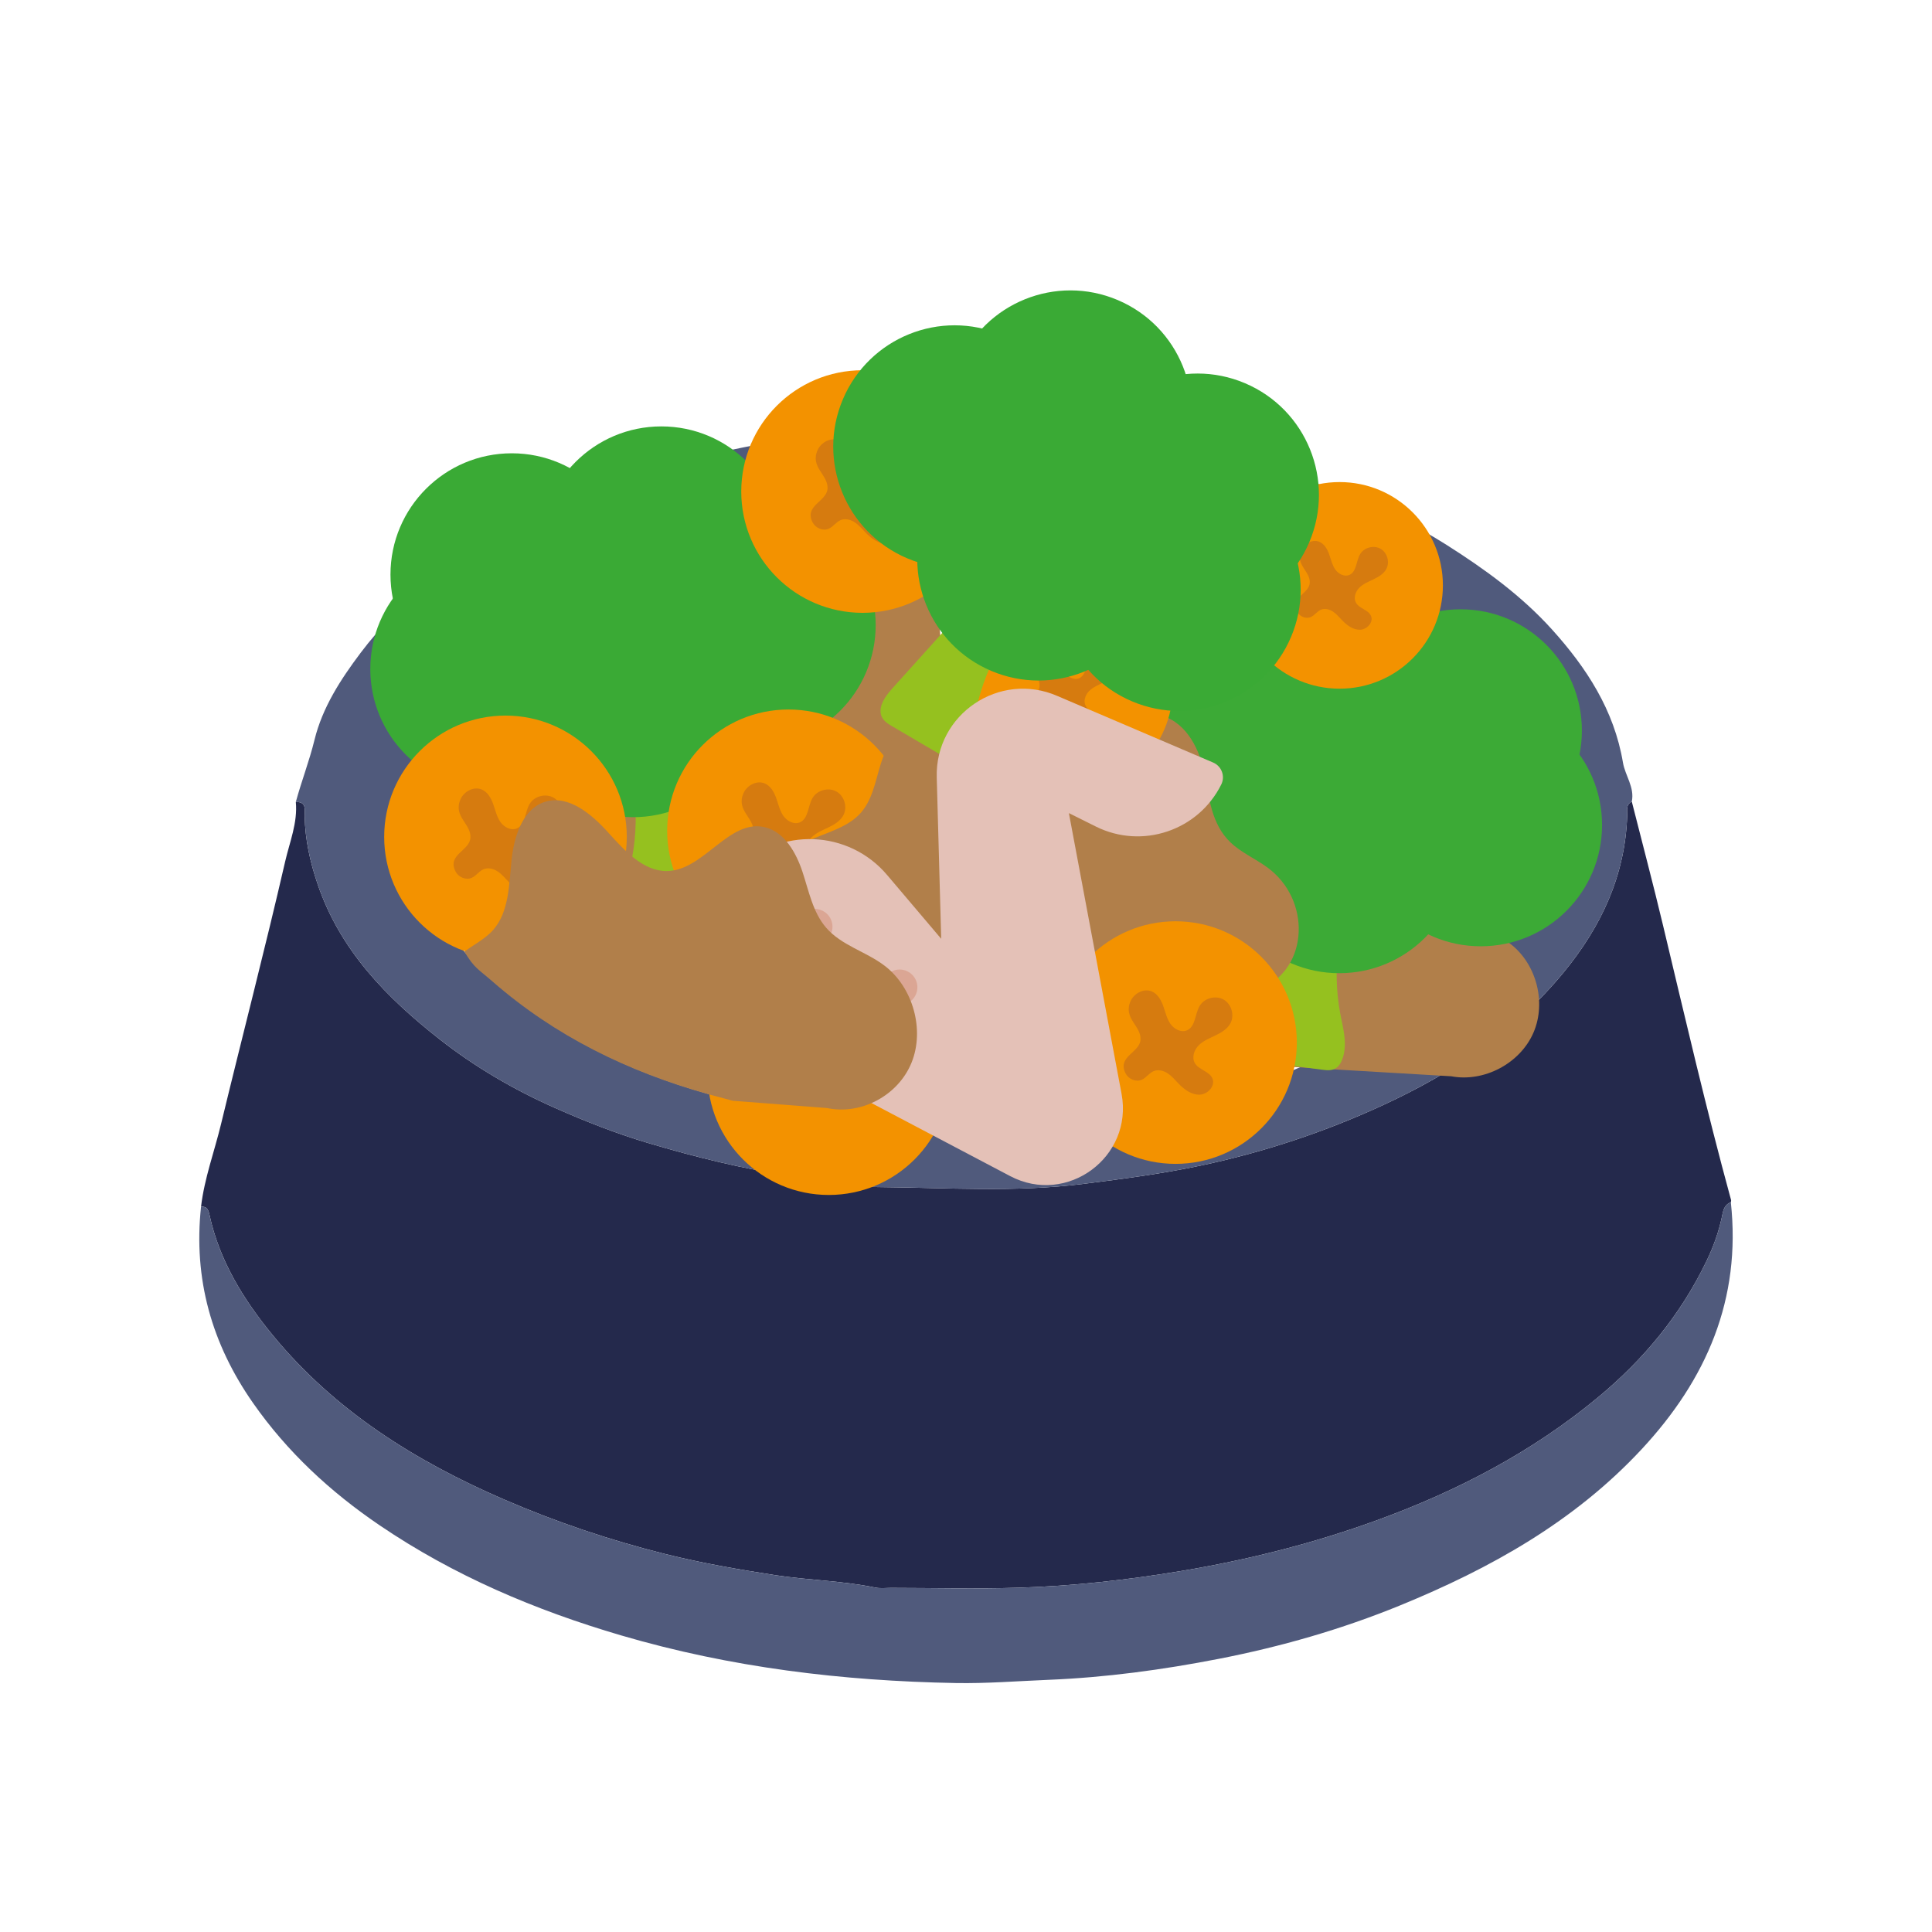
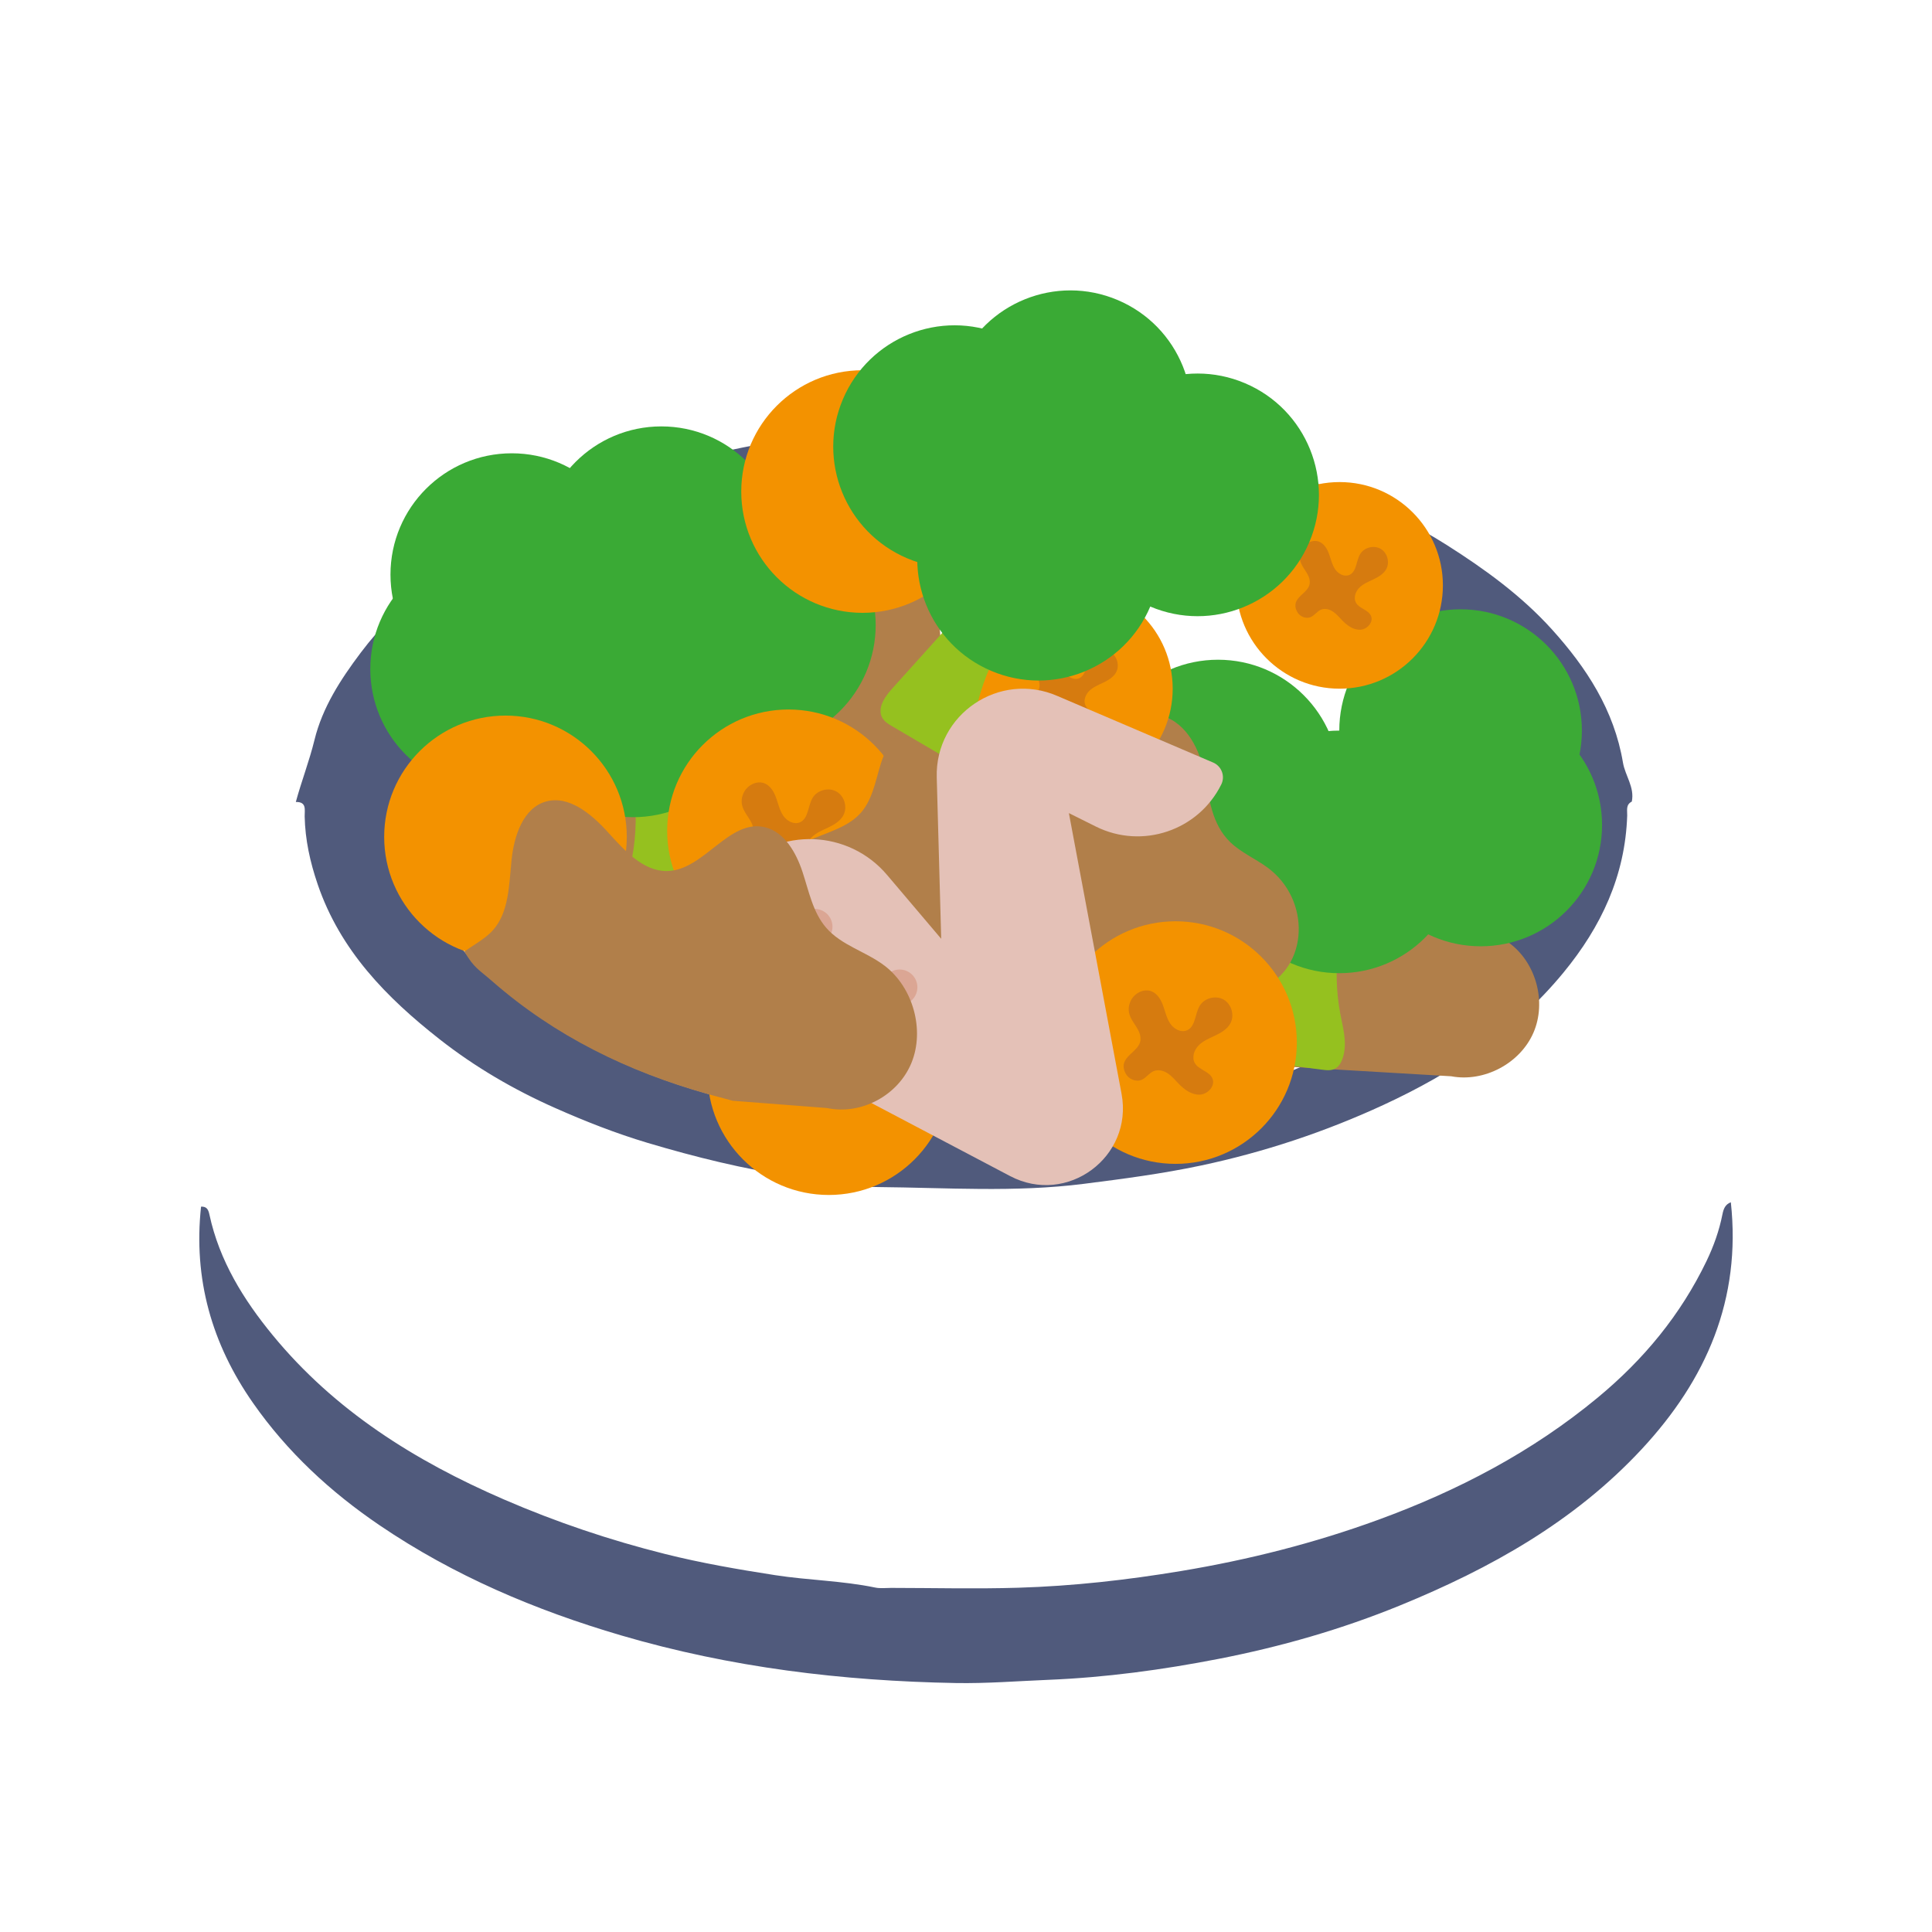
<svg xmlns="http://www.w3.org/2000/svg" id="Capa_1" viewBox="0 0 515 515">
  <defs>
    <style>.cls-1{clip-path:url(#clippath);}.cls-2{fill:none;}.cls-2,.cls-3,.cls-4,.cls-5,.cls-6,.cls-7,.cls-8,.cls-9,.cls-10,.cls-11,.cls-12{stroke-width:0px;}.cls-3{fill:#505a7c;}.cls-4{fill:#95c11f;}.cls-5{fill:#3aaa35;}.cls-6{fill:#3caa36;}.cls-7{fill:#24294c;}.cls-8{fill:#dba694;}.cls-9{fill:#d67b0f;}.cls-10{fill:#b17f4a;}.cls-11{fill:#f39200;}.cls-12{fill:#e4c1b7;}</style>
    <clipPath id="clippath">
      <path class="cls-2" d="m97.119,206.845c-5.237,11.469,1.554,43.768,26.666,46.83,2.752,4.526,3.584,4.531,7.524,7.976,16.665,14.549,36.023,23.984,57.192,29.944,5.331,1.427,10.662,2.853,15.992,4.277,3.582.706,7.108,1.812,10.831,1.49,3.48,1.652,7.29,1.635,10.989,2.193,2.678.208,5.354.416,8.031.624.962.766,2.107.761,3.224.754.449-.005.893-.006,1.317.04,8.182.906,16.396,1.826,24.527.551,8.988-1.411,19.081-.116,28.543-2.686,13.495-1.635,26.746-4.351,39.546-9.03,1.719.304,2.98-.67,4.285-1.526,5.721-1.665,11.21-3.889,16.408-6.813,9.736-4.315,18.8-9.713,26.865-16.716,5.578-4.085,10.72-8.592,14.201-14.703,3.669-4.496,7.214-9.054,8.958-14.543,1.152-3.62,4.323-6.369,8.118-6.531.475-.022.875,0,1.229.043,4.625.574,9.161-1.701,11.895-5.474,6.394-8.834.143-14.952,2.874-17.847,37.114-134.397-134.947-133.968-170.377-133.542-3.487.043-5.648.084-6.16-.002-23.763-4.006-44.109-5.808-61.5-5.808-145.442-.002-84.515,125.904-91.177,140.501" />
    </clipPath>
  </defs>
-   <path class="cls-7" d="m53.592,321.643c.883-7.527,3.544-14.629,5.313-21.943,5.653-23.379,11.726-46.659,17.119-70.097,1.188-5.166,3.35-10.301,2.831-15.825,2.975-.069,2.323,2.147,2.358,3.839.132,6.227,1.435,12.134,3.46,18.077,6.008,17.647,18.348,30.208,32.47,41.301,9.449,7.422,19.858,13.49,30.833,18.351,8.001,3.544,16.173,6.766,24.6,9.283,12.789,3.821,25.677,6.984,38.922,8.976,7.476,1.125,15.038,2.755,22.46,2.82,18.282.158,36.605,1.468,54.887-.852,10.468-1.328,20.889-2.684,31.231-4.874,16.861-3.571,33.133-8.974,48.693-16.165,18.292-8.451,34.935-19.41,47.98-35.264,10.082-12.255,16.467-25.828,17-41.872.045-1.348-.432-2.897,1.228-3.725,2.788,11.013,5.7,21.996,8.337,33.046,5.836,24.437,11.5,48.916,18.123,73.158.05.181-.036.399-.059.599-1.493.574-1.947,1.736-2.247,3.252-.855,4.32-2.325,8.455-4.242,12.434-6.899,14.327-16.711,26.209-28.977,36.369-17.524,14.515-37.3,24.826-58.486,32.573-17.051,6.235-34.574,10.671-52.546,13.662-14.423,2.399-28.862,4.021-43.426,4.462-11.294.342-22.608.058-33.914.046-1.412-.002-2.873.193-4.231-.089-8.799-1.831-17.805-1.935-26.68-3.308-9.851-1.525-19.671-3.224-29.289-5.63-14.708-3.678-29.063-8.507-43.047-14.564-23.687-10.263-45.058-23.639-61.596-43.768-7.793-9.486-14.228-19.87-16.866-32.126-.31-1.442-.751-2.197-2.239-2.147" />
  <path class="cls-3" d="m434.979,213.673c-1.661.828-1.183,2.378-1.227,3.726-.533,16.045-6.919,29.617-17.002,41.872-13.043,15.853-29.687,26.812-47.979,35.264-15.561,7.191-31.832,12.595-48.693,16.165-10.344,2.19-20.764,3.546-31.231,4.874-18.282,2.32-36.605,1.01-54.887.852-7.422-.064-14.984-1.695-22.462-2.82-13.245-1.992-26.131-5.155-38.92-8.975-8.428-2.518-16.601-5.74-24.6-9.284-10.978-4.861-21.386-10.93-30.834-18.351-14.122-11.093-26.463-23.654-32.472-41.301-2.023-5.943-3.326-11.85-3.458-18.077-.036-1.693.617-3.909-2.358-3.84,1.506-5.554,3.599-10.912,4.973-16.533,2.122-8.679,6.971-16.129,12.291-23.21,10.699-14.246,24.862-24.257,40.25-32.769,9.116-5.042,18.584-9.403,28.398-12.751,13.363-4.561,26.953-8.379,40.983-10.636,6.861-1.104,13.839-1.559,20.604-3.28.577-.147,1.2-.158,1.802-.162,13.467-.073,26.941-2.587,40.346-1.011,7.337.863,14.72,1.087,22.052,1.889,13.919,1.521,27.593,3.874,41.053,7.57,18.932,5.201,37.252,11.741,54.028,22.382,10.248,6.501,19.947,13.54,28.043,22.501,9.21,10.194,16.594,21.516,18.942,35.51.584,3.483,3.148,6.561,2.358,10.397m-219.293,83.69c3.48,1.652,7.291,1.635,10.989,2.191,2.678.209,5.354.417,8.032.625,1.033.822,2.277.754,3.47.751,12.703-.035,25.415.14,38.106-.262,5.341-.168,10.783-.404,16.032-1.83,13.497-1.635,26.746-4.351,39.549-9.032,1.716.303,2.98-.668,4.283-1.525,5.721-1.665,11.208-3.891,16.408-6.813,9.738-4.315,18.8-9.712,26.864-16.716,5.578-4.086,10.722-8.593,14.203-14.705,4.674-5.724,9.144-11.554,9.951-19.276,2.902-4.745,3.294-10.007,3.165-15.376.203-10.968-3.422-20.833-9.21-29.88-9.081-14.2-21.961-24.298-36.531-32.325-11.43-6.296-23.546-11.032-36.084-14.614-12.255-3.5-24.603-6.314-37.411-7.437-9.148-.802-18.32-1.318-27.468-2.087-5.765-.485-11.581.52-17.36.866-12.588.757-24.946,2.285-37.308,4.892-24.173,5.1-46.723,13.73-66.688,28.436-14.07,10.364-25.004,23.212-28.809,40.772-1.099,5.067-3.666,10.354-.8,15.741.485,11.522,4.915,21.462,12.159,30.271,2.752,4.527,6.501,8.175,10.444,11.619,16.663,14.551,36.021,23.986,57.192,29.946,5.329,1.427,10.661,2.853,15.99,4.278,3.582.705,7.108,1.81,10.831,1.488" />
  <path class="cls-3" d="m53.592,321.643c1.488-.051,1.929.705,2.239,2.147,2.638,12.256,9.073,22.64,16.866,32.126,16.538,20.128,37.909,33.505,61.596,43.768,13.984,6.057,28.339,10.887,43.047,14.564,9.618,2.406,19.439,4.105,29.289,5.63,8.875,1.373,17.881,1.477,26.68,3.308,1.358.282,2.818.088,4.231.089,11.306.011,22.62.295,33.914-.046,14.564-.441,29.003-2.062,43.426-4.462,17.972-2.991,35.495-7.427,52.546-13.662,21.186-7.746,40.961-18.057,58.486-32.573,12.266-10.161,22.079-22.042,28.977-36.369,1.917-3.98,3.387-8.115,4.242-12.434.301-1.516.754-2.678,2.247-3.252,2.802,25.821-6.468,47.228-23.778,65.835-17.97,19.318-40.317,31.779-64.368,41.621-15.639,6.4-31.881,11.04-48.396,14.259-14.939,2.912-30.068,4.963-45.385,5.588-8.237.337-16.47,1.003-24.72.853-30.223-.548-59.984-4.137-89.117-12.684-22.938-6.731-44.646-15.928-64.451-29.383-13.096-8.897-24.563-19.5-33.691-32.55-11.043-15.783-15.96-33.139-13.881-52.375" />
  <path class="cls-10" d="m296.356,281.582c-10.966-5.92-12.563-23.709-2.827-31.487,2.658-2.122,5.892-3.538,8.197-6.039,4.163-4.521,4.287-11.289,5.024-17.391.738-6.102,3.227-13.089,9.144-14.753,5.872-1.652,11.562,2.891,15.726,7.347,4.166,4.457,8.9,9.573,15,9.437,9.578-.216,16.208-13.406,25.545-11.258,4.879,1.122,7.783,6.132,9.342,10.89,1.559,4.759,2.487,9.966,5.798,13.723,3.904,4.427,10.204,5.798,14.966,9.286,7.204,5.275,10.042,15.749,6.49,23.94-3.554,8.192-13.142,13.274-21.916,11.619" />
  <path class="cls-10" d="m259.046,227.761c12.414-7.669,15.026-29.223,4.625-38.151-2.84-2.437-6.351-3.991-8.781-6.902-4.392-5.26-4.206-13.426-4.731-20.759-.526-7.332-2.949-15.65-9.416-17.378-6.419-1.714-12.928,4.043-17.749,9.621-4.821,5.579-10.303,11.982-17.044,12.106-10.586.195-17.295-15.414-27.727-12.377-5.453,1.588-8.903,7.773-10.856,13.593-1.952,5.82-3.226,12.152-7.068,16.845-4.529,5.531-11.565,7.488-16.998,11.925-8.222,6.712-11.862,19.493-8.319,29.213,3.542,9.722,13.908,15.403,23.694,12.985" />
  <path class="cls-6" d="m357.005,208.193c0,17.858-14.476,32.334-32.334,32.334s-32.335-14.475-32.335-32.334,14.477-32.333,32.335-32.333,32.334,14.475,32.334,32.333" />
-   <path class="cls-6" d="m381.8,187.579c0,17.858-14.477,32.334-32.334,32.334-17.858,0-32.335-14.475-32.335-32.334s14.477-32.333,32.335-32.333c17.856,0,32.334,14.475,32.334,32.333" />
  <path class="cls-6" d="m421.673,194.749c0,17.858-14.477,32.334-32.334,32.334-17.858,0-32.335-14.475-32.335-32.334s14.477-32.333,32.335-32.333c17.856,0,32.334,14.475,32.334,32.333" />
  <path class="cls-4" d="m348.493,233.553c-4.625,13.416-9.252,26.831-13.878,40.247-.741,2.148-1.48,4.77-.665,6.857.777,1.988,2.55,2.401,4.087,2.602,4.83.632,9.661,1.264,14.49,1.896,1.302.17,2.691.317,3.841-.614,1.524-1.231,2.185-4.064,2.117-6.648-.066-2.585-.713-5.044-1.191-7.531-2.38-12.372-.412-26.413,5.089-36.33" />
  <path class="cls-6" d="m389.339,227.083c0,17.858-14.477,32.334-32.334,32.334-17.858,0-32.335-14.475-32.335-32.334s14.477-32.333,32.335-32.333c17.856,0,32.334,14.475,32.334,32.333" />
  <path class="cls-5" d="m168.755,166.609c0,17.858,14.477,32.334,32.333,32.334,17.858,0,32.335-14.475,32.335-32.334s-14.477-32.333-32.335-32.333c-17.856,0-32.333,14.475-32.333,32.333" />
  <path class="cls-5" d="m143.96,145.995c0,17.858,14.477,32.334,32.333,32.334,17.858,0,32.335-14.475,32.335-32.334s-14.477-32.333-32.335-32.333c-17.856,0-32.333,14.475-32.333,32.333" />
  <path class="cls-5" d="m104.088,153.165c0,17.858,14.477,32.334,32.333,32.334,17.858,0,32.335-14.475,32.335-32.334s-14.477-32.333-32.335-32.333c-17.856,0-32.333,14.475-32.333,32.333" />
  <path class="cls-4" d="m177.267,191.969c4.627,13.416,9.251,26.831,13.878,40.247.739,2.148,1.48,4.77.665,6.857-.777,1.988-2.549,2.402-4.087,2.602-4.83.632-9.661,1.264-14.49,1.896-1.302.17-2.691.317-3.841-.612-1.525-1.233-2.185-4.065-2.117-6.65.066-2.585.713-5.044,1.191-7.531,2.379-12.372.412-26.413-5.089-36.328" />
  <path class="cls-5" d="m98.71,178.329c0,17.858,14.477,32.334,32.333,32.334,17.858,0,32.335-14.475,32.335-32.334s-14.477-32.333-32.335-32.333c-17.856,0-32.333,14.475-32.333,32.333" />
  <path class="cls-5" d="m136.422,185.499c0,17.858,14.477,32.334,32.333,32.334,17.858,0,32.335-14.475,32.335-32.334s-14.477-32.333-32.335-32.333c-17.856,0-32.333,14.475-32.333,32.333" />
  <path class="cls-11" d="m253.261,286.201c0,17.858-14.477,32.334-32.334,32.334-17.858,0-32.335-14.475-32.335-32.334s14.477-32.333,32.335-32.333c17.856,0,32.334,14.475,32.334,32.333" />
  <path class="cls-11" d="m167.078,223.08c0,17.858-14.477,32.334-32.334,32.334-17.858,0-32.335-14.475-32.335-32.334s14.477-32.333,32.335-32.333c17.856,0,32.334,14.475,32.334,32.333" />
-   <path class="cls-9" d="m122.755,213.054c.934-2.102,3.537-3.493,5.658-2.602,1.576.663,2.495,2.31,3.066,3.92.571,1.611.932,3.335,1.911,4.736.98,1.401,2.843,2.392,4.41,1.711,2.32-1.008,2.084-4.374,3.392-6.537,1.262-2.085,4.283-2.859,6.392-1.64,2.109,1.221,2.943,4.226,1.765,6.359-.84,1.522-2.437,2.452-4.006,3.2-1.569.747-3.232,1.416-4.453,2.653-1.221,1.236-1.87,3.249-.98,4.741,1.069,1.793,3.826,2.127,4.66,4.041.865,1.99-1.243,4.278-3.412,4.338-2.17.06-4.09-1.371-5.597-2.933-.919-.954-1.772-1.995-2.874-2.729-1.102-.734-2.541-1.122-3.765-.616-1.221.506-1.987,1.782-3.198,2.31-1.559.68-3.534-.195-4.302-1.712-2.29-4.521,3.765-5.478,3.986-8.978.233-3.717-4.697-5.663-2.653-10.26" />
  <path class="cls-11" d="m242.512,221.459c0,17.858-14.477,32.334-32.334,32.334-17.858,0-32.335-14.475-32.335-32.334s14.477-32.333,32.335-32.333c17.856,0,32.334,14.475,32.334,32.333" />
  <path class="cls-9" d="m198.189,211.433c.934-2.102,3.537-3.493,5.658-2.602,1.576.663,2.495,2.31,3.066,3.92.571,1.611.932,3.335,1.912,4.736.978,1.401,2.843,2.392,4.409,1.711,2.32-1.008,2.084-4.374,3.392-6.537,1.262-2.084,4.283-2.859,6.392-1.638,2.109,1.219,2.943,4.225,1.765,6.357-.84,1.522-2.437,2.452-4.006,3.2-1.569.747-3.232,1.416-4.453,2.653-1.221,1.236-1.87,3.249-.98,4.742,1.069,1.792,3.826,2.125,4.66,4.039.865,1.99-1.243,4.278-3.412,4.338-2.17.06-4.09-1.371-5.597-2.933-.919-.954-1.772-1.995-2.874-2.729-1.102-.734-2.541-1.122-3.765-.616-1.221.506-1.987,1.782-3.198,2.31-1.559.68-3.534-.195-4.302-1.712-2.288-4.521,3.765-5.478,3.986-8.978.233-3.716-4.697-5.663-2.653-10.26" />
  <path class="cls-11" d="m262.26,131.024c0,17.858-14.477,32.334-32.334,32.334-17.858,0-32.335-14.475-32.335-32.334s14.477-32.333,32.335-32.333c17.856,0,32.334,14.475,32.334,32.333" />
-   <path class="cls-9" d="m217.937,119.99c.934-2.102,3.537-3.493,5.658-2.602,1.576.663,2.495,2.31,3.066,3.92.571,1.611.932,3.335,1.911,4.736.98,1.401,2.843,2.392,4.41,1.711,2.32-1.008,2.084-4.374,3.392-6.537,1.262-2.084,4.283-2.859,6.392-1.638,2.109,1.219,2.943,4.224,1.765,6.357-.84,1.522-2.437,2.452-4.006,3.2-1.569.747-3.232,1.416-4.453,2.653-1.221,1.236-1.87,3.249-.98,4.742,1.069,1.792,3.826,2.125,4.66,4.039.865,1.99-1.243,4.278-3.412,4.338-2.17.06-4.09-1.371-5.597-2.933-.919-.954-1.772-1.995-2.874-2.729-1.102-.734-2.541-1.122-3.765-.616-1.221.506-1.987,1.782-3.198,2.31-1.559.68-3.534-.195-4.302-1.712-2.29-4.521,3.765-5.478,3.986-8.978.233-3.717-4.697-5.663-2.653-10.26" />
  <path class="cls-10" d="m336.507,263.31c12.305-5.389,13.053-23.514,1.321-32.084-3.203-2.338-7.027-3.988-9.844-6.693-5.09-4.89-5.65-11.83-6.879-18.127-1.229-6.298-4.537-13.609-11.477-15.68-6.889-2.054-13.182,2.249-17.721,6.557-4.537,4.31-9.694,9.258-16.749,8.742-11.081-.814-19.557-14.735-30.213-13.111-5.57.848-8.616,5.801-10.124,10.58-1.508,4.778-2.259,10.057-5.853,13.702-4.237,4.293-11.433,5.312-16.72,8.59-7.999,4.96-10.633,15.515-6.021,24.126,4.612,8.611,16.005,14.411,26.04,13.256" />
  <path class="cls-11" d="m384.623,156.04c0,15.208-12.329,27.537-27.537,27.537s-27.537-12.329-27.537-27.537,12.329-27.537,27.537-27.537,27.537,12.329,27.537,27.537" />
  <path class="cls-11" d="m345.687,277.912c0,17.858-14.476,32.334-32.334,32.334s-32.335-14.475-32.335-32.334,14.477-32.333,32.335-32.333,32.334,14.475,32.334,32.333" />
  <path class="cls-9" d="m301.364,266.877c.934-2.102,3.539-3.493,5.658-2.602,1.575.663,2.495,2.308,3.066,3.92.571,1.611.932,3.335,1.912,4.736.978,1.401,2.842,2.392,4.409,1.711,2.32-1.008,2.084-4.374,3.394-6.537,1.261-2.085,4.282-2.859,6.391-1.64,2.109,1.221,2.943,4.226,1.766,6.359-.84,1.522-2.437,2.452-4.006,3.2-1.569.747-3.232,1.416-4.453,2.653-1.221,1.236-1.87,3.249-.98,4.741,1.069,1.793,3.826,2.127,4.66,4.041.864,1.99-1.243,4.277-3.412,4.338-2.17.06-4.09-1.371-5.597-2.933-.919-.954-1.772-1.995-2.875-2.729-1.102-.734-2.541-1.122-3.765-.616-1.221.506-1.986,1.782-3.198,2.31-1.559.68-3.534-.195-4.303-1.712-2.288-4.521,3.767-5.478,3.988-8.978.232-3.717-4.697-5.663-2.653-10.26" />
  <path class="cls-9" d="m346.875,146.642c.795-1.79,3.013-2.975,4.819-2.216,1.341.564,2.123,1.967,2.61,3.338.487,1.371.794,2.841,1.627,4.034.835,1.192,2.422,2.036,3.757,1.457,1.975-.858,1.774-3.726,2.889-5.567,1.074-1.775,3.646-2.435,5.443-1.396,1.795,1.038,2.506,3.597,1.503,5.414-.716,1.295-2.075,2.089-3.412,2.724-1.337.637-2.754,1.206-3.793,2.26-1.039,1.053-1.592,2.767-.833,4.038.909,1.528,3.259,1.812,3.968,3.442.736,1.695-1.059,3.643-2.907,3.694-1.846.05-3.483-1.168-4.765-2.5-.784-.812-1.51-1.7-2.448-2.325-.939-.624-2.165-.956-3.206-.523-1.041.431-1.693,1.518-2.724,1.967-1.329.579-3.01-.165-3.663-1.459-1.95-3.849,3.208-4.665,3.394-7.646.2-3.165-4-4.822-2.259-8.737" />
  <path class="cls-11" d="m312.598,183.577c0,15.208-12.329,27.537-27.537,27.537s-27.538-12.329-27.538-27.537,12.33-27.537,27.538-27.537,27.537,12.329,27.537,27.537" />
  <path class="cls-9" d="m274.85,174.179c.795-1.79,3.013-2.975,4.819-2.216,1.341.564,2.123,1.967,2.61,3.338.487,1.371.794,2.841,1.627,4.034.835,1.192,2.422,2.036,3.757,1.457,1.975-.858,1.774-3.726,2.889-5.567,1.074-1.775,3.646-2.435,5.443-1.396,1.795,1.038,2.506,3.599,1.503,5.414-.716,1.295-2.075,2.089-3.412,2.726-1.337.635-2.754,1.206-3.793,2.259-1.039,1.053-1.592,2.767-.833,4.038.909,1.528,3.259,1.812,3.968,3.442.736,1.695-1.059,3.643-2.907,3.694-1.846.05-3.483-1.168-4.765-2.5-.784-.812-1.51-1.7-2.448-2.325-.939-.624-2.165-.956-3.206-.523-1.041.431-1.693,1.518-2.724,1.967-1.329.579-3.01-.165-3.665-1.459-1.949-3.849,3.209-4.665,3.396-7.646.2-3.165-4-4.822-2.259-8.737" />
  <path class="cls-5" d="m284.222,131.672c-6.968,16.442-25.946,24.122-42.389,17.154-16.441-6.968-24.121-25.946-17.153-42.387,6.97-16.442,25.946-24.123,42.388-17.153,16.442,6.968,24.121,25.945,17.154,42.387" />
  <path class="cls-5" d="m315.095,122.368c-6.968,16.442-25.946,24.122-42.389,17.154-16.441-6.968-24.121-25.946-17.153-42.387,6.97-16.442,25.946-24.123,42.388-17.155,16.442,6.97,24.122,25.946,17.154,42.388" />
  <path class="cls-5" d="m349.009,144.529c-6.968,16.442-25.946,24.122-42.387,17.154-16.442-6.968-24.123-25.946-17.155-42.387,6.968-16.442,25.946-24.123,42.388-17.153,16.442,6.968,24.122,25.945,17.154,42.387" />
  <path class="cls-4" d="m266.489,151.701c-9.494,10.547-18.988,21.094-28.482,31.64-1.52,1.69-3.224,3.815-3.288,6.054-.061,2.135,1.411,3.207,2.747,3.991l12.601,7.4c1.133.665,2.356,1.341,3.777.934,1.884-.54,3.597-2.891,4.544-5.296s1.312-4.922,1.841-7.397c2.637-12.319,9.928-24.481,18.861-31.464" />
-   <path class="cls-5" d="m344.141,169.796c-6.968,16.442-25.946,24.122-42.387,17.154-16.442-6.968-24.123-25.946-17.155-42.387,6.968-16.442,25.946-24.123,42.388-17.155,16.442,6.97,24.122,25.946,17.154,42.388" />
  <path class="cls-5" d="m306.621,161.682c-6.968,16.442-25.946,24.122-42.389,17.154-16.441-6.968-24.121-25.946-17.153-42.387,6.968-16.442,25.946-24.123,42.388-17.153,16.442,6.968,24.122,25.945,17.154,42.387" />
  <path class="cls-12" d="m325.539,209.13c-3.068,6.151-8.323,10.468-14.36,12.502-6.046,2.038-12.88,1.77-19.054-1.3l-7.201-3.589,14.04,74.818c3.168,16.865-14.528,29.92-29.706,21.937l-65.307-34.398c-7.171-3.767-12.047-9.911-14.376-16.825-3.425-10.167-1.361-22.029,6.988-30.52,11.149-11.341,29.641-10.648,39.912,1.49,4.757,5.625,9.806,11.586,14.414,17.003l-1.188-43.027c-.467-16.843,16.754-28.446,32.195-21.686l41.489,17.734c2.27.975,3.254,3.661,2.155,5.86" />
  <path class="cls-8" d="m221.662,245.513c.835,2.479-.497,5.163-2.975,5.998-2.478.835-5.163-.496-5.998-2.975-.835-2.478.497-5.163,2.975-5.998,2.478-.835,5.163.497,5.998,2.975" />
  <path class="cls-8" d="m224.771,263.243c.835,2.479-.497,5.163-2.975,5.998-2.478.835-5.163-.496-5.998-2.975-.835-2.477.497-5.163,2.975-5.998,2.478-.835,5.163.497,5.998,2.975" />
  <path class="cls-8" d="m244.293,261.662c.835,2.479-.497,5.163-2.975,5.998-2.478.835-5.163-.496-5.998-2.975-.835-2.477.497-5.163,2.975-5.998,2.478-.835,5.163.497,5.998,2.975" />
  <g class="cls-1">
    <path class="cls-10" d="m126.516,288.104c-11.474-6.544-13.436-25.669-3.472-33.851,2.719-2.234,6.049-3.698,8.397-6.344,4.24-4.782,4.25-12.045,4.912-18.584.66-6.538,3.122-13.997,9.228-15.682,6.062-1.671,12.04,3.303,16.437,8.159,4.397,4.856,9.395,10.431,15.718,10.388,9.93-.068,16.579-14.114,26.299-11.647,5.08,1.289,8.177,6.717,9.877,11.852,1.7,5.135,2.751,10.743,6.25,14.832,4.123,4.82,10.68,6.402,15.678,10.228,7.562,5.787,10.687,17.079,7.143,25.813-3.546,8.733-13.401,14.025-22.529,12.096" />
  </g>
  <path class="cls-6" d="m427.05,219.913c0,17.858-14.477,32.334-32.334,32.334-17.858,0-32.335-14.475-32.335-32.334s14.477-32.333,32.335-32.333c17.856,0,32.334,14.475,32.334,32.333" />
</svg>